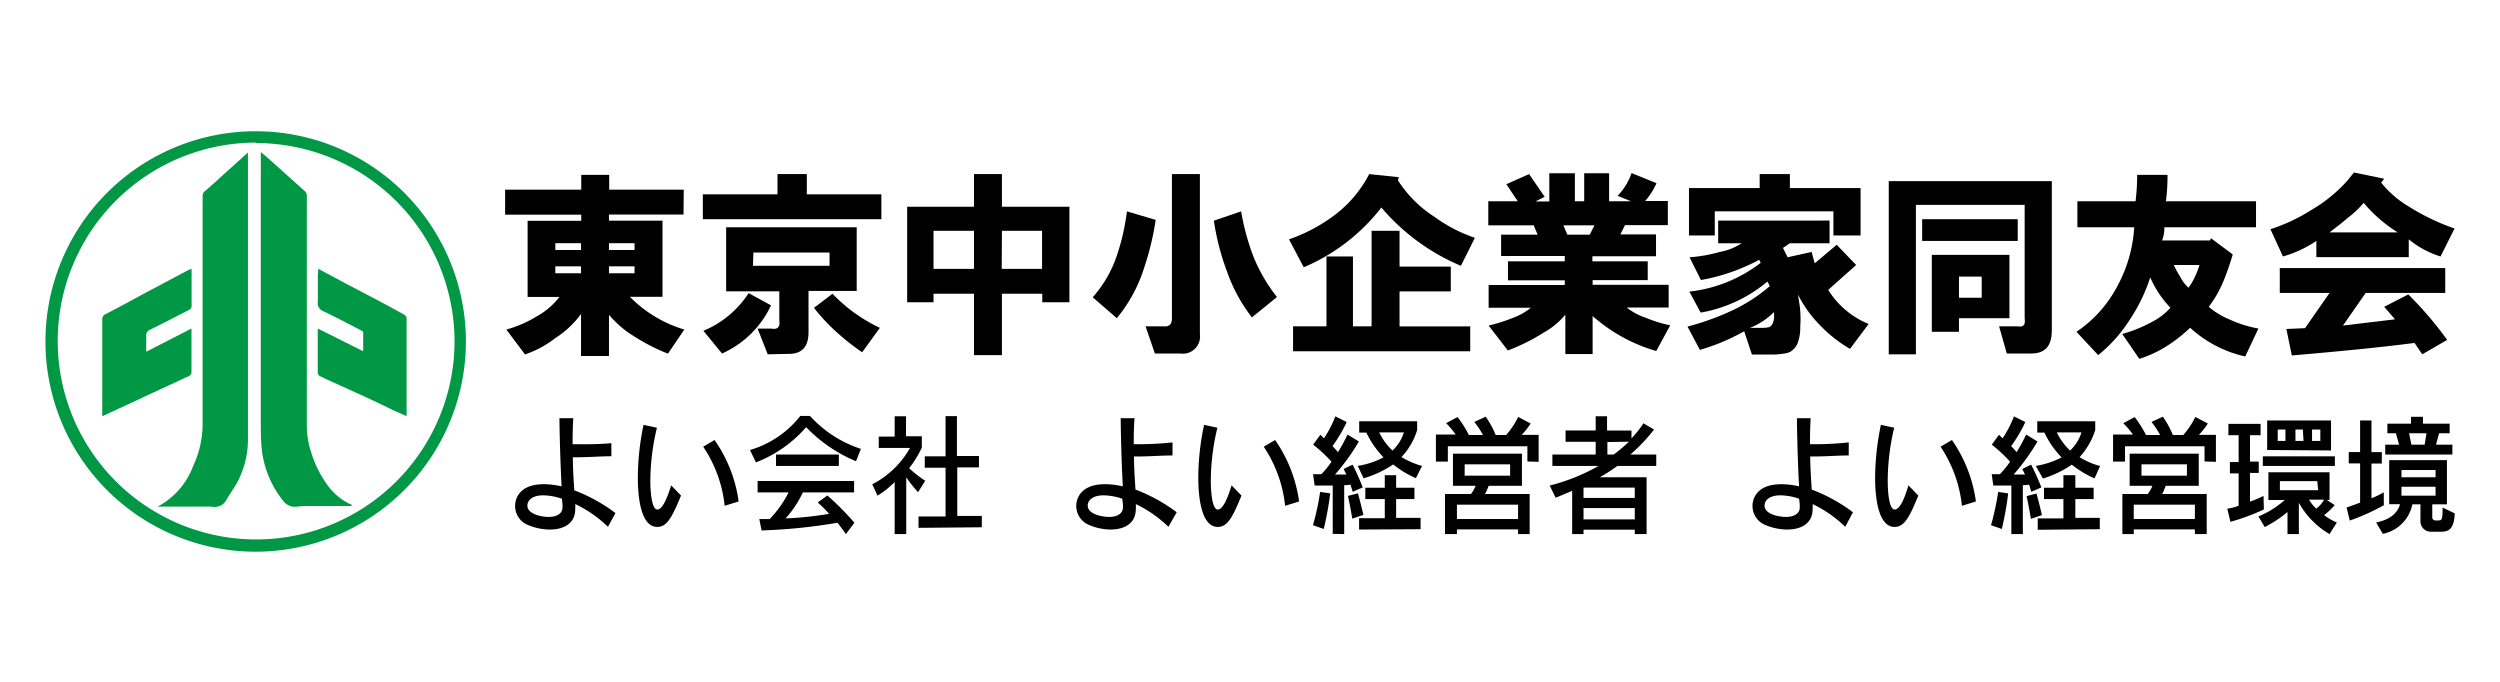
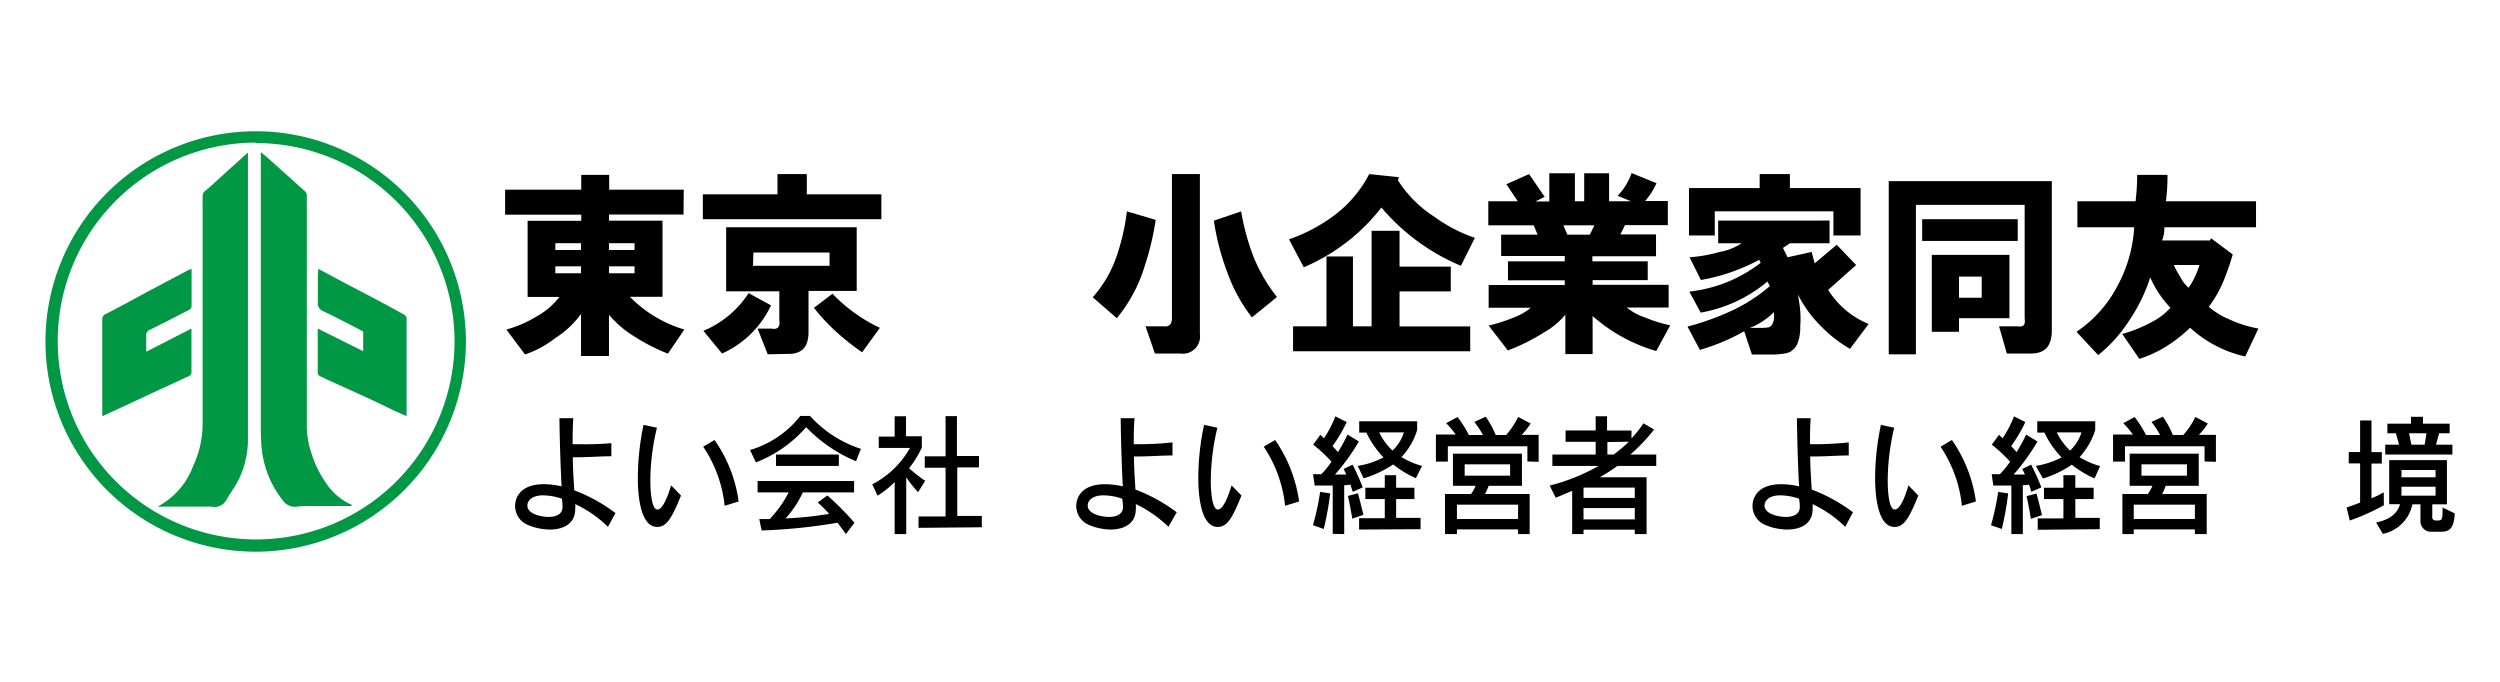
<svg xmlns="http://www.w3.org/2000/svg" viewBox="0 0 220 60">
  <defs>
    <style>.cls-1{fill:#009844;}</style>
  </defs>
  <g id="レイヤー_1" data-name="レイヤー 1">
    <path d="M60.15,18.88H53.59v.54H58.3v6.7H55.43A11.19,11.19,0,0,0,60.22,29l-1.44,2.12a16.69,16.69,0,0,1-2.94-1.5,9,9,0,0,1-2.25-1.92v3.63H51.13v-3.7a8.36,8.36,0,0,1-2.26,2.12,9.1,9.1,0,0,1-2.67,1.44L44.56,29a10.21,10.21,0,0,0,2.67-1.16,6.39,6.39,0,0,0,2-1.71h-2.8v-6.7h4.72v-.54h-6.7V16.69h6.7v-1.3h2.46v1.3h6.56ZM48.87,22h2.26V21.4H48.87Zm0,2.05h2.26v-.61H48.87ZM53.59,22h2.25V21.4H53.59Zm0,2.05h2.25v-.61H53.59Z" />
    <path d="M61.85,19.29V17.1h6.57V15.32H71V17.1h6.56v2.19Zm4,6.49,2,1.09a8.64,8.64,0,0,1-4.31,4.24l-1.64-2A8.71,8.71,0,0,0,65.89,25.78Zm1.71,5.4-.89-2.26h1.23c.54.1.77-.16.68-.75V25.64H63.9V20H75.39v5.6H71.15v3.63c0,1.27-.57,1.91-1.71,1.91Zm-1.3-7.79H73V22.22H66.3Zm7,2.46a14,14,0,0,0,4.17,3L75.87,31a21.25,21.25,0,0,1-2.4-1.91,16.71,16.71,0,0,1-1.84-2Z" />
-     <path d="M79.83,26.6V18.19h5.88V15.32h2.46v2.87h5.94V26.6H91.72v-.75H88.17v5.4H85.71v-5.4H82.15v.75Zm2.32-2.94h3.56V20.31H82.15Zm6,0h3.55V20.31H88.17Z" />
    <path d="M98.28,22.5a19.7,19.7,0,0,0,.89-3.9l2.53.75a24.68,24.68,0,0,1-1,4.17A13.19,13.19,0,0,1,98.28,28l-2.12-1.84A10.64,10.64,0,0,0,98.28,22.5ZM103.13,28V15.32h2.46V29.4a1.51,1.51,0,0,1-1.71,1.71h-2.25l-.82-2.39h1.64C102.9,28.76,103.13,28.51,103.13,28Zm9.23-1.85-2.19,1.78a14.16,14.16,0,0,1-2.18-4,21.67,21.67,0,0,1-1.17-4.51l2.4-.82a21,21,0,0,0,1.09,4A14.42,14.42,0,0,0,112.36,26.12Z" />
    <path d="M120.49,15.32l2.6.27-.07.28a10.54,10.54,0,0,0,3.21,3.21,13.4,13.4,0,0,0,3.56,1.85l-1.23,2.46a18.61,18.61,0,0,1-7-5.13,17,17,0,0,1-6.83,5.26l-1.3-2.46a14.5,14.5,0,0,0,4.17-2.25A10.61,10.61,0,0,0,120.49,15.32Zm-6.7,13.4h2.94V22.57h2.33v6.15h1.64V20.31h2.46v3.15h4.51v2.18h-4.51v3.08h6.22v2.19H113.79Z" />
    <path d="M134.71,27.08H131v-2h6.7v-.41h-5V23h5v-.47h-5.6V20.65h3.21l-.34-.82h-4V17.71h2.59l-1-1.5,2-.89,1.37,2-.82.41h1.23V15.25h2.25v2.46h.82V15.25h2.19v2.46h1.92l-1.17-.48a5.42,5.42,0,0,0,1.23-2l2.19.89a6.07,6.07,0,0,1-1,1.57h2v2.12H143l-.41.82h3.14v1.92h-5.6V23H145v1.65h-4.85v.41h6.69v2h-3.69a5.26,5.26,0,0,0,1.64.89,12.32,12.32,0,0,0,2.19.68l-1.23,2.26a14.53,14.53,0,0,1-5.6-3.08v3.35h-2.4V27.69a6.67,6.67,0,0,1-1.91,1.58,17.14,17.14,0,0,1-3.15,1.57L131,28.65a15.25,15.25,0,0,0,2.32-.75A5.19,5.19,0,0,0,134.71,27.08Zm5.19-6.43.41-.82h-2.73l.34.82Z" />
    <path d="M161.63,21.54l1.71,1.78-2.46,2.19a7.55,7.55,0,0,0,3.56,3L162.8,30.7a11.68,11.68,0,0,1-2.47-1.91,10.68,10.68,0,0,1-2.11-2.87l.13.82a8.78,8.78,0,0,1,.07,2,3.78,3.78,0,0,1-.2,1.37,1.45,1.45,0,0,1-.55.75c-.14.18-.64.29-1.5.34h-2l-.68-2.05a18.09,18.09,0,0,1-3.9,1.64l-1.09-2.05a23.26,23.26,0,0,0,3.83-1.37,14.35,14.35,0,0,0,3.41-2.19l-.2-.41a12.48,12.48,0,0,1-5.88,2.74l-1-1.85a12.5,12.5,0,0,0,6.28-2.53l-.13-.27a17,17,0,0,1-5.13,1.78l-1-2a13,13,0,0,0,2.66-.47,5.18,5.18,0,0,0,1.92-.76h-2.06v-2H161v2h-3.49l-.61.41.41.82,2.12-.47q.13.54.27,1Zm-13-.82V16.55h6.22V15.32h2.66v1.23h6.22v4.17h-2.39V18.6H150.9v2.12Zm7.52,6.7A6.16,6.16,0,0,1,154,28.85h1a2.79,2.79,0,0,0,.69-.06C156,28.65,156.19,28.19,156.1,27.42Z" />
    <path d="M178.72,31.11H176.6l-.68-2.39h1.64c.5.09.7-.14.61-.69v-10H168.6V31.18h-2.39V15.94h14.35V29.06C180.56,30.43,180,31.11,178.72,31.11Zm-9.57-11.82h8.41V21.2h-8.41ZM170,29.2V22.43h6.83V28h-4.44V29.2Zm2.39-3h2V24.34h-2Z" />
    <path d="M186.37,25.1A12.29,12.29,0,0,0,187.81,20h-5V17.71h5.12a18.91,18.91,0,0,0,.14-2.32h2.67a16.76,16.76,0,0,1-.14,2.32h7.93V20h-8.07a2.75,2.75,0,0,1-.2,1.16h4.23l.07-.2,1.92,1.43q-.28,1-.75,2.19A10.29,10.29,0,0,1,194.37,27a6.7,6.7,0,0,0,1.78,1.09,10.28,10.28,0,0,0,2.59.82l-1.16,2.46a10.56,10.56,0,0,1-4.85-2.53,12.65,12.65,0,0,1-2,1.58,10.25,10.25,0,0,1-2.47,1.16l-1.5-2.19a12.66,12.66,0,0,0,2.67-1.09A5.65,5.65,0,0,0,191,27.08a9,9,0,0,1-1.78-2.67,14.78,14.78,0,0,1-1.78,3.69,12.81,12.81,0,0,1-2.8,3.15l-1.91-2.05A11,11,0,0,0,186.37,25.1Zm7.18-1.78h-2.26a8,8,0,0,0,.55,1,3.28,3.28,0,0,0,.75,1,5.7,5.7,0,0,0,.62-1.09A5.41,5.41,0,0,0,193.55,23.32Z" />
-     <path d="M206.53,15.94l.62-.76,2.66.55-.27.34A9,9,0,0,0,212,18.19a19.44,19.44,0,0,0,4,1.92l-1.23,2.46a8.19,8.19,0,0,1-2.8-1.51v1.57h-8.13V21.2a10.27,10.27,0,0,1-2.94,1.37l-1.1-2.4a15.78,15.78,0,0,0,3.63-1.71A13,13,0,0,0,206.53,15.94Zm6.63,15.24-.68-1c-2.87.37-6.47.73-10.8,1.1l-.48-2.33,1.64-.07L205,25.78h-4.38V23.59h14.56v2.19h-7l-2,2.87,4.58-.55L209.81,27l2.12-1.09a31.57,31.57,0,0,1,3.42,4ZM205,20.45H211a12.66,12.66,0,0,1-3-2.6,8,8,0,0,1-1.37,1.3C206,19.7,205.41,20.13,205,20.45Z" />
    <path d="M53.5,46.36a10.58,10.58,0,0,0-2.88-2,2.83,2.83,0,0,1,0,.45c0,1.25-1,1.79-2.23,1.79a5.05,5.05,0,0,1-2.06-.46,1.8,1.8,0,0,1-1-1.64c0-.27.09-1.89,2.53-1.89a7.07,7.07,0,0,1,1.56.19c-.08-1.49-.17-4.08-.19-6l1.22,0c-.05.7-.06,1.48-.06,2.29H51A27,27,0,0,0,53.8,39v1.15c-.92,0-2,.09-3.08.09h-.31c0,1,.07,2,.13,2.91a14.47,14.47,0,0,1,3.62,2Zm-4-1.84c0-.09,0-.2-.05-.63a5.25,5.25,0,0,0-1.66-.3c-.94,0-1.38.44-1.38.9,0,.78,1.3,1,1.88,1s1.21-.21,1.21-.85Z" />
    <path d="M59.93,43.61c-.82,2-1.27,2.76-2.09,2.76-1.63,0-1.71-3.31-1.71-4.32a23.07,23.07,0,0,1,.5-4.66l1.18.25a20.22,20.22,0,0,0-.58,4.66c0,.86.1,2.54.62,2.54s1-1.42,1.21-2.13Zm3.84.9a11.39,11.39,0,0,0-1.89-5.2l1-.59A12.29,12.29,0,0,1,65,44.13Z" />
    <path d="M75.33,40.59a13,13,0,0,1-4.39-3,11.17,11.17,0,0,1-4.42,3.1L66,39.6a8.75,8.75,0,0,0,4.43-3h.85a10.33,10.33,0,0,0,4.48,2.9ZM74.44,47c-.26-.36-.49-.68-.74-1a48.59,48.59,0,0,1-6.68.68l-.2-1c.34,0,.61,0,.91,0a9.69,9.69,0,0,0,1.67-2.35H66.67v-1h8.49v1H70.65a9,9,0,0,1-1.52,2.29,30.54,30.54,0,0,0,3.83-.4,9.14,9.14,0,0,0-1-1l.85-.62A25.22,25.22,0,0,1,75.19,46ZM68.29,41V40h5.53v1Z" />
    <path d="M78.73,47V42.42a8,8,0,0,1-1.51,1.2l-.46-1a8.07,8.07,0,0,0,3.32-3.2H77.33v-1h1.4V36.63h1v1.76h1.39v1A8.85,8.85,0,0,1,80,41.2a11.23,11.23,0,0,0,1.42,1.11l-.63,1A10.74,10.74,0,0,1,79.75,42v5Zm2.1-.55v-1h2.38V41.16H81.38v-1h1.83V36.62h1v3.51h1.94v1H84.24V45.4H86.4v1Z" />
    <path d="M102.82,46.36a10.68,10.68,0,0,0-2.87-2,2.83,2.83,0,0,1,0,.45c0,1.25-1,1.79-2.24,1.79a5,5,0,0,1-2-.46,1.81,1.81,0,0,1-1-1.64c0-.27.1-1.89,2.54-1.89a7.22,7.22,0,0,1,1.56.19c-.09-1.49-.17-4.08-.19-6l1.22,0c-.06.7-.07,1.48-.07,2.29h.6a26.82,26.82,0,0,0,2.81-.16v1.15c-.92,0-2,.09-3.08.09h-.31c0,1,.08,2,.13,2.91a14.7,14.7,0,0,1,3.63,2Zm-4-1.84c0-.09,0-.2-.06-.63a5.15,5.15,0,0,0-1.66-.3c-.94,0-1.38.44-1.38.9,0,.78,1.31,1,1.89,1s1.21-.21,1.21-.85Z" />
    <path d="M109.25,43.61c-.81,2-1.26,2.76-2.09,2.76-1.62,0-1.71-3.31-1.71-4.32a22.39,22.39,0,0,1,.51-4.66l1.17.25a20.22,20.22,0,0,0-.58,4.66c0,.86.1,2.54.62,2.54s1-1.42,1.21-2.13Zm3.84.9a11.5,11.5,0,0,0-1.88-5.2l1-.59a12.42,12.42,0,0,1,2.11,5.41Z" />
    <path d="M115.54,46.22a22,22,0,0,0,.63-2.93l.89.13a28.61,28.61,0,0,1-.57,3.13Zm1.74.76V42.73l-1.59,0-.14-1h.73a8.06,8.06,0,0,0,.89-1.1,12.46,12.46,0,0,0-1.61-1.5l.63-.87c.12.1.21.21.32.31a9.56,9.56,0,0,0,1-1.93l1,.5a13,13,0,0,1-1.25,2.12c.2.2.33.35.48.53a13.9,13.9,0,0,0,.84-1.55l1,.61a18.24,18.24,0,0,1-2.1,2.91c.31,0,.77,0,1,0l-.24-.49.79-.38a21.93,21.93,0,0,1,.89,2l-.88.39s-.08-.27-.2-.63a4,4,0,0,1-.55.05V47ZM119,45.64s-.16-1-.38-2l.88-.23c.27,1,.48,1.9.48,1.9Zm5.6-3.56a8.72,8.72,0,0,1-2-1.21A9.32,9.32,0,0,1,120,42.09L119.48,41a7.48,7.48,0,0,0,2.27-.75,8.28,8.28,0,0,1-1.51-2.18h-.63v-1h5.1v.77a6,6,0,0,1-1.38,2.38,6.86,6.86,0,0,0,1.81.78Zm-5,4.52v-1h2.26V43.92h-1.71v-1h1.71v-1.1h1v1.1h1.61v1h-1.61v1.65h2.15v1Zm1.77-8.55a5.46,5.46,0,0,0,1.17,1.6,3.65,3.65,0,0,0,1-1.6Z" />
    <path d="M134.41,40.61V39.27h-7v1.35h-1.05V38.24h1.74a7.36,7.36,0,0,0-.84-1l1-.54a9.28,9.28,0,0,1,1,1.58h1.24a7.55,7.55,0,0,0-.76-1.15l1-.46a7.86,7.86,0,0,1,.88,1.61h.92a7,7,0,0,0,1.06-1.59l1.1.58a7.09,7.09,0,0,1-.79,1h1.49v2.37ZM133.59,47v-.41h-5.38V47h-1.05V43.47h2.29a3.55,3.55,0,0,0,.41-.72h-2V39.92h6.07v2.83H131a4.12,4.12,0,0,1-.32.72h3.93V47Zm0-2.59h-5.38v1.26h5.38Zm-.7-3.55h-4v1h4Z" />
    <path d="M143.86,47v-.39h-4.51V47h-1V43.19l-1.45.61-.53-1.07A17.23,17.23,0,0,0,140.68,41h-4.07V40h3.81V38.88h-2.65v-1h2.65V36.63h1v1.26h2.15v.69a8.76,8.76,0,0,0,1.05-1.33l.94.55A15.88,15.88,0,0,1,143.47,40h2.28v1h-3.41a17.25,17.25,0,0,1-1.56,1h4.12v5Zm0-4.09h-4.51v.91h4.51Zm0,1.8h-4.51v1h4.51Zm-2.41-5.81V40H142a12.13,12.13,0,0,0,1.34-1.13Z" />
    <path d="M162.38,46.36a10.68,10.68,0,0,0-2.87-2,2.83,2.83,0,0,1,0,.45c0,1.25-1,1.79-2.24,1.79a5,5,0,0,1-2.05-.46,1.81,1.81,0,0,1-1-1.64c0-.27.1-1.89,2.54-1.89a7.22,7.22,0,0,1,1.56.19c-.09-1.49-.17-4.08-.19-6l1.21,0c-.05.7-.06,1.48-.06,2.29h.6a26.82,26.82,0,0,0,2.81-.16v1.15c-.92,0-2,.09-3.08.09h-.31c0,1,.08,2,.13,2.91a14.53,14.53,0,0,1,3.63,2Zm-4-1.84c0-.09,0-.2-.06-.63a5.15,5.15,0,0,0-1.66-.3c-.94,0-1.38.44-1.38.9,0,.78,1.31,1,1.89,1s1.21-.21,1.21-.85Z" />
    <path d="M168.81,43.61c-.81,2-1.26,2.76-2.09,2.76-1.62,0-1.71-3.31-1.71-4.32a23.09,23.09,0,0,1,.51-4.66l1.17.25a20.22,20.22,0,0,0-.57,4.66c0,.86.09,2.54.62,2.54s1-1.42,1.2-2.13Zm3.84.9a11.5,11.5,0,0,0-1.88-5.2l1-.59a12.42,12.42,0,0,1,2.11,5.41Z" />
    <path d="M175.21,46.22a24,24,0,0,0,.63-2.93l.88.13a27.69,27.69,0,0,1-.56,3.13ZM177,47V42.73l-1.59,0-.14-1h.72a9,9,0,0,0,.9-1.1,13.15,13.15,0,0,0-1.61-1.5l.63-.87c.12.1.21.21.32.31a9.56,9.56,0,0,0,1-1.93l1,.5a13,13,0,0,1-1.25,2.12c.2.2.33.35.48.53a13.9,13.9,0,0,0,.84-1.55l1,.61a19,19,0,0,1-2.1,2.91c.31,0,.77,0,1,0l-.24-.49.78-.38a20.52,20.52,0,0,1,.9,2l-.89.39s-.07-.27-.19-.63a4,4,0,0,1-.55.05V47Zm1.72-1.34s-.16-1-.38-2l.87-.23c.28,1,.48,1.9.48,1.9Zm5.6-3.56a8.8,8.8,0,0,1-2-1.21,9.25,9.25,0,0,1-2.54,1.22L179.15,41a7.48,7.48,0,0,0,2.27-.75,8,8,0,0,1-1.51-2.18h-.63v-1h5.1v.77A6.3,6.3,0,0,1,183,40.23a6.71,6.71,0,0,0,1.81.78Zm-5,4.52v-1h2.26V43.92h-1.71v-1h1.71v-1.1h1.05v1.1h1.61v1h-1.61v1.65h2.15v1ZM181,38.05a5.28,5.28,0,0,0,1.17,1.6,3.75,3.75,0,0,0,1-1.6Z" />
    <path d="M194,40.61V39.27h-7v1.35h-1.05V38.24h1.75a8.33,8.33,0,0,0-.85-1l1-.54a10.07,10.07,0,0,1,1,1.58h1.24a7.55,7.55,0,0,0-.76-1.15l1-.46a7.86,7.86,0,0,1,.88,1.61h.92a7,7,0,0,0,1.06-1.59l1.1.58a6.44,6.44,0,0,1-.79,1H195v2.37ZM193.15,47v-.41h-5.38V47h-1V43.47H189a2.8,2.8,0,0,0,.41-.72h-2V39.92h6.08v2.83h-2.91a4.85,4.85,0,0,1-.31.72h3.92V47Zm0-2.59h-5.38v1.26h5.38Zm-.7-3.55h-4v1h4Z" />
-     <path d="M199.22,44.83a18.79,18.79,0,0,1-2.94,1.09L196,44.77a5.53,5.53,0,0,0,1-.26V41.66h-.77v-1H197V38.3h-.9v-1h2.83v1H198v2.32h.77v1H198v2.52a9,9,0,0,0,1.19-.5ZM205,47a7.27,7.27,0,0,1-2.7-2.76V47h-1V45.06a10.89,10.89,0,0,1-2,1.32l-.56-.93A8.25,8.25,0,0,0,201.06,44h-1.44V41.56H205V44h-.23l.69.45a6.31,6.31,0,0,1-.94.88,5.16,5.16,0,0,0,1.12.65Zm-5.87-6v-.84h6.34V41Zm.38-1.4V37h5.62v2.64Zm1.61-1.8h-.68v1h.68Zm2.8,4.54h-3.29v.8H204Zm-1.27-4.54H202v1h.71Zm.54,6.17a3.52,3.52,0,0,0,.64.79,2.54,2.54,0,0,0,.69-.79Zm1-6.17h-.73v1h.73Z" />
    <path d="M209.78,44.46a19.24,19.24,0,0,1-3,1.35l-.28-1.15c.46-.15.82-.29,1.19-.43V40.78h-1v-1h1V37h1v2.79h.91v1h-.91v3.06a7.49,7.49,0,0,0,1.08-.53ZM214,46.79a.92.92,0,0,1-1-1V44.38h-.71a3.33,3.33,0,0,1-2.6,2.6l-.59-1c1.5-.31,1.95-1.06,2.1-1.61h-.95V40.49h5.08v3.89h-1.29V45.5a.27.27,0,0,0,.28.3h.16c.41,0,.47,0,.47-1.14l1.07.52c-.07,1.39-.53,1.61-1.2,1.61ZM209.9,40v-.87h1.22l-.28-1h-.75v-.85h2.08v-.6h1.05v.6h2.35v.85h-.93l-.27,1h1.44V40Zm4.43,1.36h-3V42h3Zm0,1.47h-3v.79h3Zm-.8-4.7H212l.2,1h1.17Z" />
    <path class="cls-1" d="M30.92,44.53H27.23a7.53,7.53,0,0,0-1.06.05,1.3,1.3,0,0,1-1.3-.57A8.76,8.76,0,0,1,23,39.12c-.05-.65-.05-1.3-.05-2q0-11.62,0-23.25v-.49c.24.21.44.36.63.53L26,16.08c.27.24.53.49.81.72a.57.57,0,0,1,.19.49c0,6.71,0,13.42,0,20.13a7.54,7.54,0,0,0,.42,2.5,9.3,9.3,0,0,0,1.26,2.57,5.26,5.26,0,0,0,2.3,1.95Z" />
    <path class="cls-1" d="M21.82,13.42c0,.14,0,.24,0,.35q0,12.45,0,24.91a8,8,0,0,1-.93,3.74c-.3.57-.7,1.08-1,1.63a1.18,1.18,0,0,1-1.29.53c-.34,0-.68,0-1,0l-3.73,0A6.64,6.64,0,0,0,17,41a8.75,8.75,0,0,0,.83-3.76c0-6.66,0-13.32,0-20a.5.5,0,0,1,.22-.43c.8-.69,1.57-1.41,2.35-2.11Z" />
    <path class="cls-1" d="M16.85,28.91c0,1.34,0,2.62,0,3.91a.42.42,0,0,1-.2.26l-3.22,1.49-2.27,1.06L9,36.63c0-.14,0-.25,0-.36,0-2.71,0-5.43,0-8.15a.47.47,0,0,1,.32-.49c1.35-.7,2.68-1.43,4-2.14l3.15-1.67a3,3,0,0,1,.39-.16c0,1.14,0,2.22,0,3.3a.41.41,0,0,1-.19.29c-1.14.59-2.29,1.19-3.44,1.75a.54.54,0,0,0-.36.61c0,.41,0,.84,0,1.34Z" />
    <path class="cls-1" d="M28,23.65l2.37,1.27,2.69,1.41c.85.45,1.69.9,2.52,1.37a.39.39,0,0,1,.2.29q0,4.28,0,8.55a.2.2,0,0,1,0,.08l-1.13-.5c-.77-.37-1.54-.75-2.32-1.11l-3.24-1.47c-.32-.15-.64-.29-.95-.45a.38.38,0,0,1-.18-.24c0-1.29,0-2.57,0-3.94l4,2c0-.59,0-1.13,0-1.67,0-.05-.08-.11-.14-.14-1.1-.57-2.2-1.16-3.32-1.69a.77.77,0,0,1-.53-.87c0-.81,0-1.62,0-2.42C28,24,28,23.85,28,23.65Z" />
    <path class="cls-1" d="M22.5,48.55A18.5,18.5,0,1,1,41,30.05,18.52,18.52,0,0,1,22.5,48.55Zm0-36A17.46,17.46,0,1,0,40,30.05,17.48,17.48,0,0,0,22.5,12.59Z" />
  </g>
</svg>